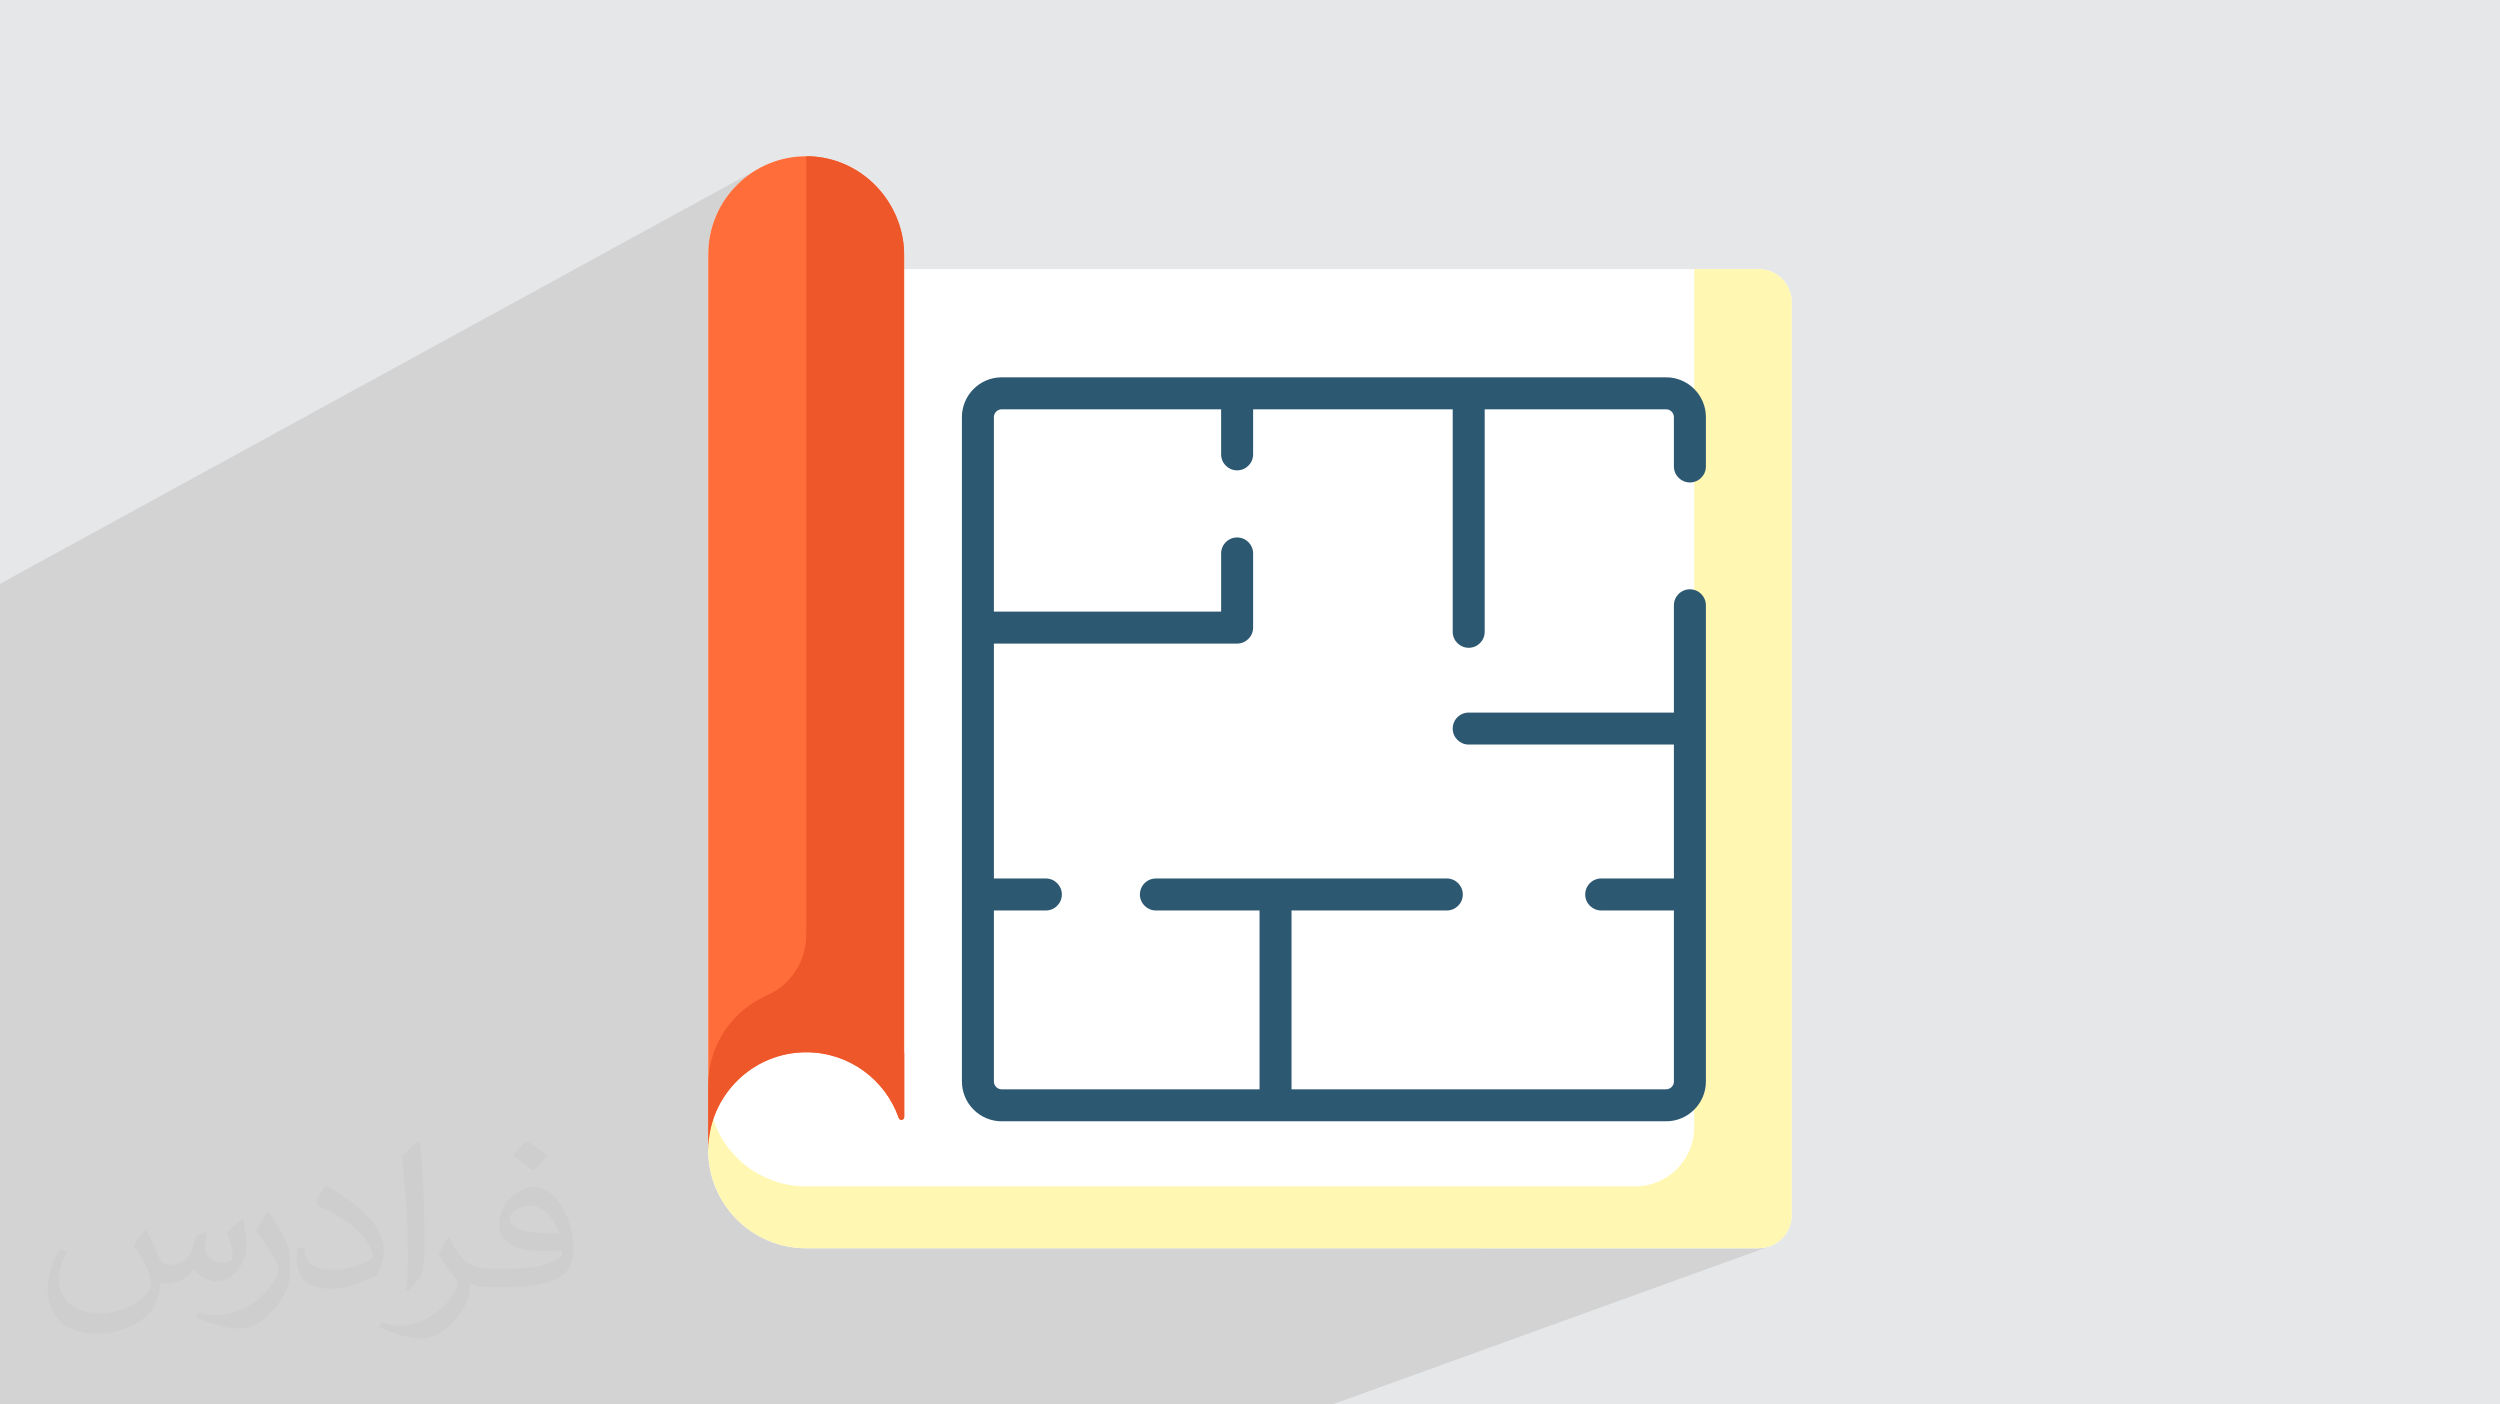
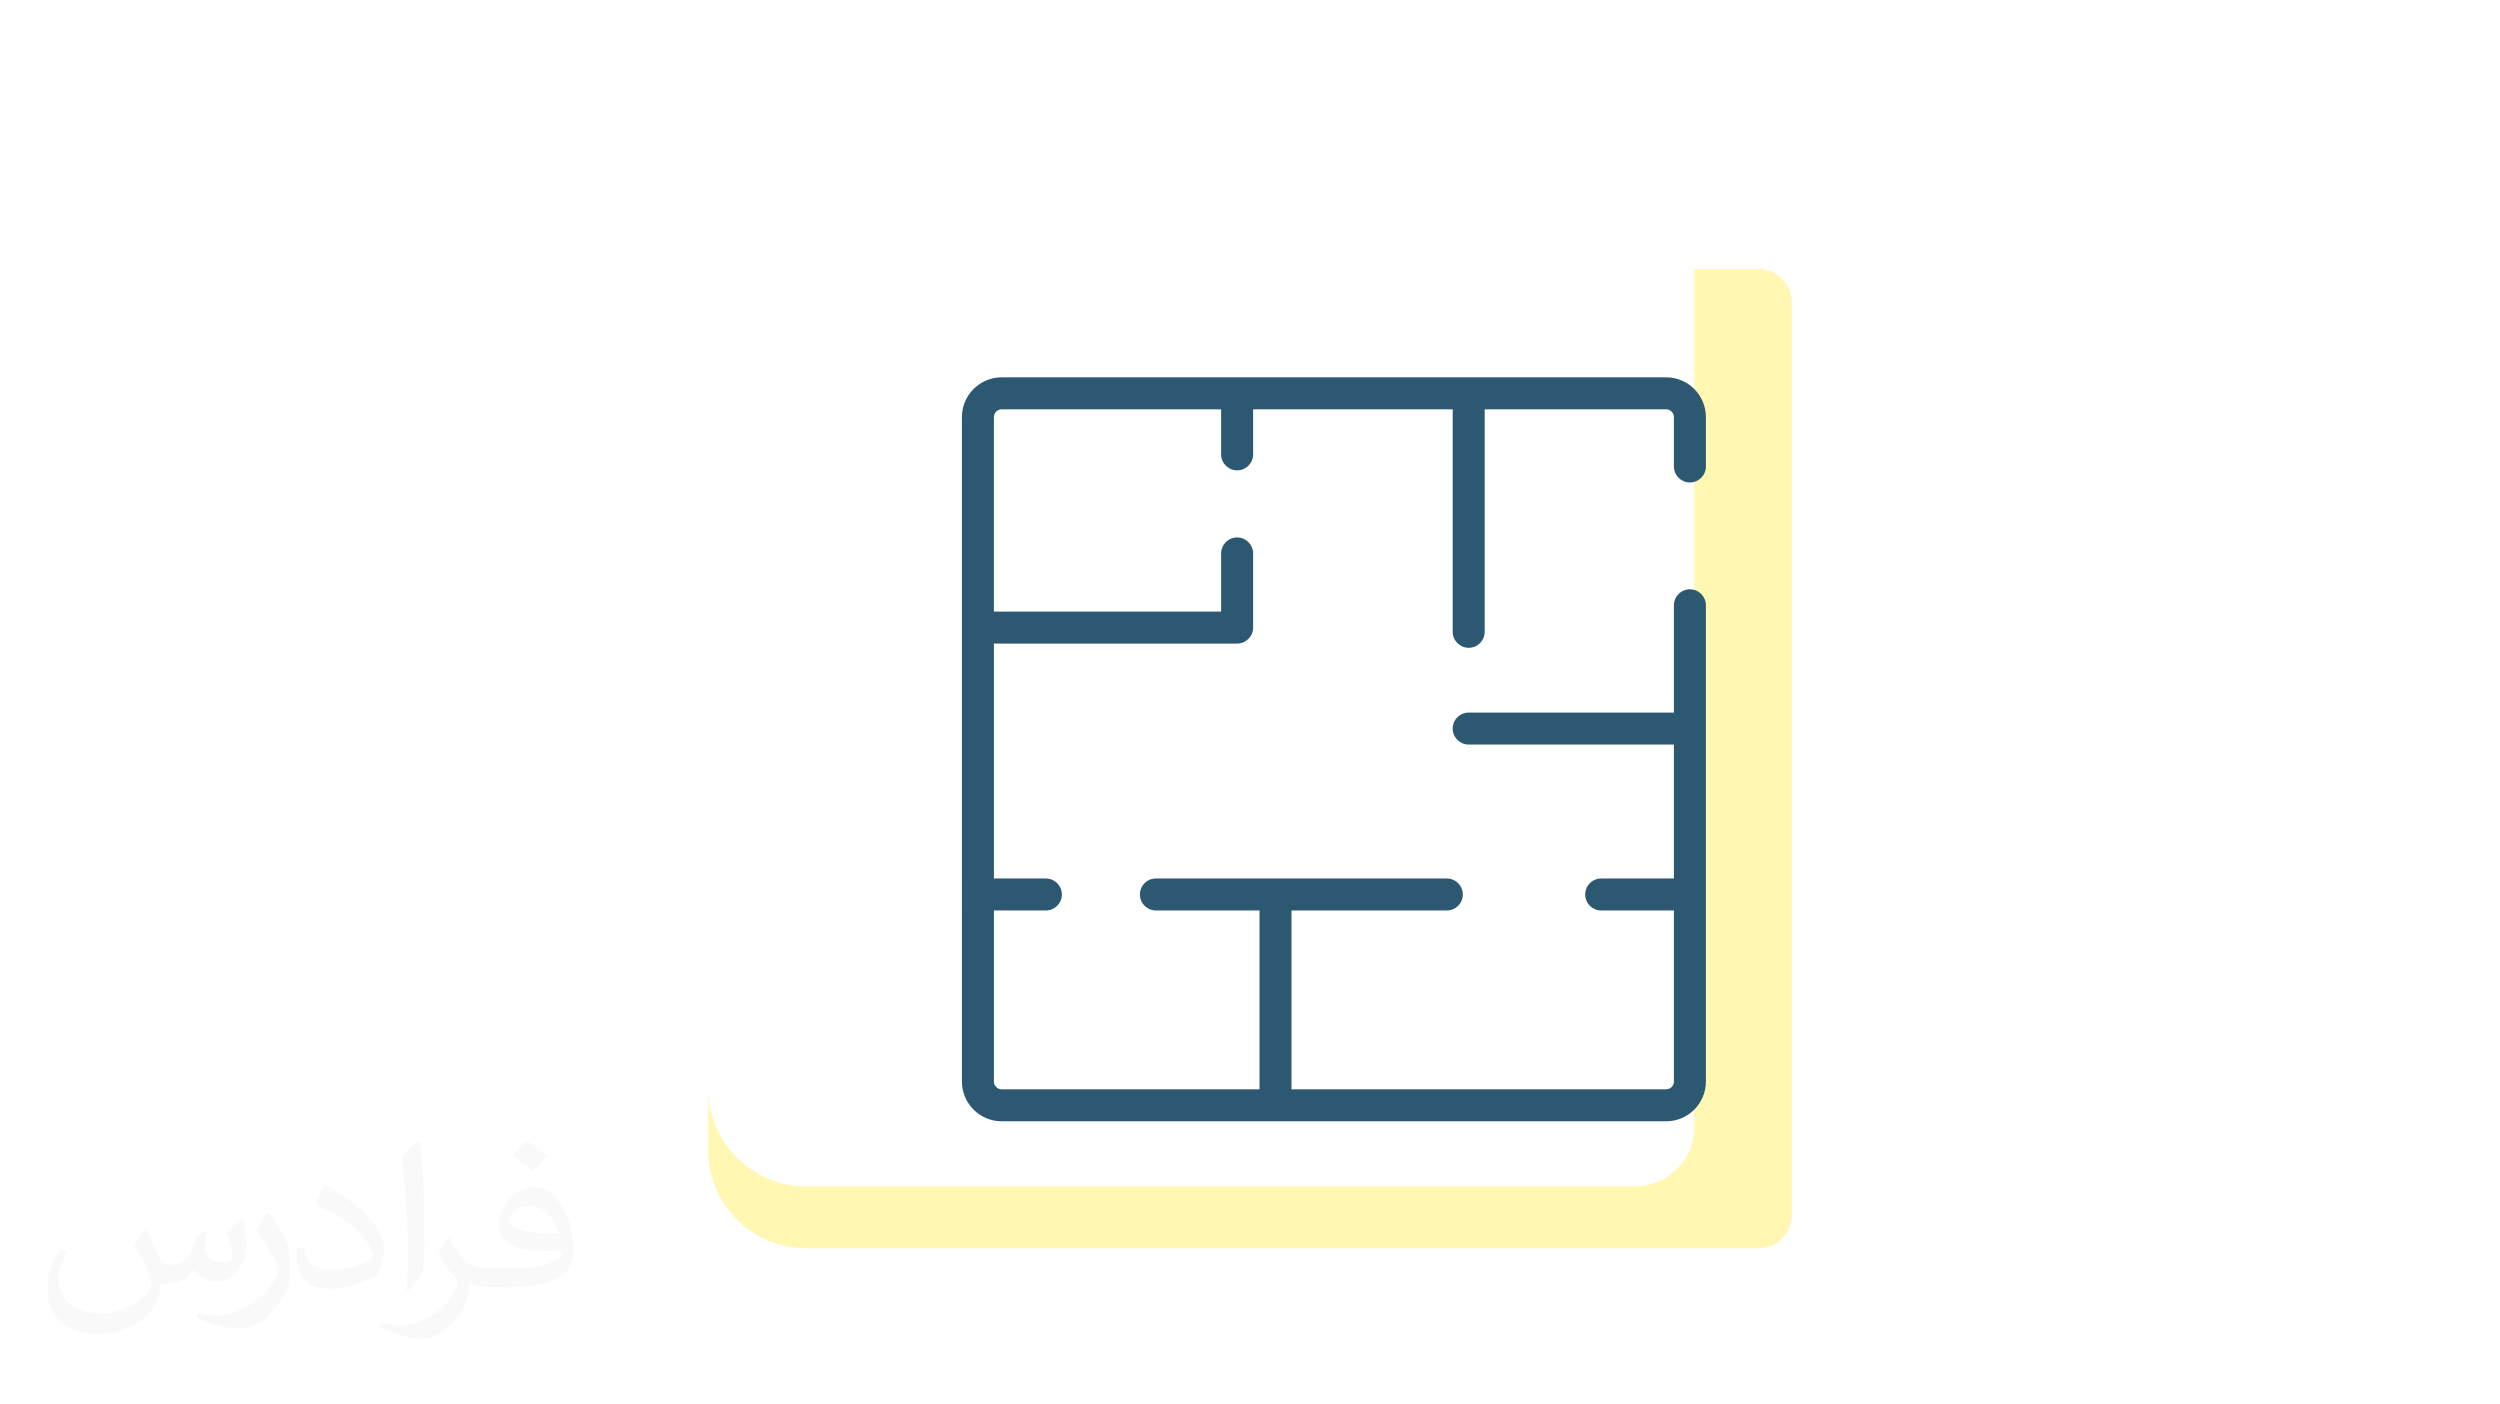
<svg xmlns="http://www.w3.org/2000/svg" xml:space="preserve" width="94.192mm" height="52.917mm" version="1.0" style="shape-rendering:geometricPrecision; text-rendering:geometricPrecision; image-rendering:optimizeQuality; fill-rule:evenodd; clip-rule:evenodd" viewBox="0 0 9404.92 5283.66">
  <defs>
    <style type="text/css">
   
    .fil4 {fill:#FFF7B2;fill-rule:nonzero}
    .fil5 {fill:#2D5871;fill-rule:nonzero}
    .fil7 {fill:#ED5729;fill-rule:nonzero}
    .fil6 {fill:#FF6D3A;fill-rule:nonzero}
    .fil3 {fill:white;fill-rule:nonzero}
    .fil2 {fill:#373435;fill-opacity:0.031}
    .fil1 {fill:#2B2A29;fill-opacity:0.102}
    .fil0 {fill:#E6E7E8}
   
  </style>
  </defs>
  <g id="Layer_x0020_1">
-     <polygon class="fil0" points="-0,0 9404.92,0 9404.92,5283.66 -0,5283.66 " />
-     <polygon class="fil1" points="-0,4697.9 -0,4666.68 -0,4557.98 -0,4525.21 -0,4517.33 -0,4426.88 -0,4340.82 -0,4288.6 -0,4213.48 -0,4208.13 -0,4185.78 -0,4177.64 -0,4080.35 -0,4052.32 -0,4004.45 -0,3972.34 -0,3828.55 -0,3439.54 -0,3423.75 -0,3321.4 -0,3305.73 -0,2752.76 -0,2394.76 -0,2245.7 -0,2242.66 -0,2242.61 -0,2196.24 2860.82,630.38 2876.98,622.33 2893.59,615.06 2910.61,608.59 2928.02,602.95 2945.79,598.16 2963.91,594.25 2982.34,591.23 3001.08,589.15 3020.07,588.01 3032.92,587.9 3033.13,587.78 3033.1,587.81 3033.08,587.83 3033.06,587.86 3033.03,587.89 3033.03,587.9 3039.32,587.84 3058.15,588.64 3076.7,590.39 3094.97,593.05 3112.94,596.62 3130.57,601.06 3147.84,606.35 3164.74,612.46 3181.24,619.38 3197.32,627.08 3212.97,635.53 3228.14,644.69 3242.84,654.58 3257.03,665.13 3270.69,676.36 3283.8,688.2 3296.34,700.65 3308.29,713.68 3319.63,727.28 3330.33,741.41 3340.37,756.04 3349.74,771.16 3358.41,786.75 3366.34,802.76 3373.54,819.19 3379.97,836.01 3385.61,853.2 3390.46,870.72 3394.46,888.55 3397.62,906.69 3399.89,925.08 3401.27,943.72 3401.74,962.57 3401.74,1586.8 3697.08,1437.56 3710.16,1431.25 3723.91,1426.21 3738.24,1422.52 3753.09,1420.25 3768.36,1419.47 5519.39,1419.47 6373.42,1012.09 6373.42,1463.17 6373.62,1463.35 6383.3,1473.99 6391.91,1485.51 6399.42,1497.85 6405.73,1510.93 6410.77,1524.68 6414.47,1539.01 6416.74,1553.86 6417.51,1569.13 6417.51,1754.8 6416.3,1766.93 6412.78,1778.23 6407.24,1788.45 6399.89,1797.36 6390.98,1804.71 6380.76,1810.25 6373.42,1813.57 6373.42,2219.35 6380.76,2221.64 6390.98,2227.18 6399.89,2234.53 6407.24,2243.43 6412.78,2253.66 6416.3,2264.95 6417.51,2277.08 6417.51,4068.61 6416.74,4083.9 6414.47,4098.73 6410.77,4113.07 6405.73,4126.81 6399.42,4139.89 6391.91,4152.23 6383.3,4163.77 6373.63,4174.4 6373.42,4174.59 6373.42,4240.7 6372.27,4263.46 6368.9,4285.54 6363.42,4306.87 6355.94,4327.32 6346.56,4346.77 6335.42,4365.11 6322.61,4382.25 6308.25,4398.05 6292.44,4412.41 6275.32,4425.22 6256.97,4436.36 6237.52,4445.74 5568.23,4695.9 6373.42,4695.9 6615.44,4695.9 6628.25,4695.25 6640.67,4693.35 6652.67,4690.27 5012,5283.66 4991.42,5283.66 4761.3,5283.66 3995.72,5283.66 3617.76,5283.66 3491.96,5283.66 3246.85,5283.66 3185.49,5283.66 3180.6,5283.66 2569.49,5283.66 2487.21,5283.66 1904.65,5283.66 1795.66,5283.66 1585.22,5283.66 1446.99,5283.66 1214.07,5283.66 1203.91,5283.66 976.65,5283.66 917.39,5283.66 893.81,5283.66 827.3,5283.66 827.23,5283.66 827.02,5283.66 827,5283.66 825.36,5283.66 825.34,5283.66 821.72,5283.66 811.79,5283.66 800.57,5283.66 719.43,5283.66 464.3,5283.66 407.55,5283.66 407.54,5283.66 296.47,5283.66 286.95,5283.66 202.42,5283.66 -0,5283.66 -0,5265.86 -0,5245.04 -0,5236.21 -0,5234.11 -0,5191.42 -0,5186.75 -0,5144.65 -0,5110.39 -0,5097.49 -0,5092.93 -0,5086.8 -0,5065.26 -0,5035.14 -0,5017.08 -0,5015.6 -0,5012.57 -0,4959.85 -0,4900.68 -0,4870.09 -0,4868.4 " />
    <path class="fil2" d="M548.54 4627.69c17.95,27.21 29.6,53.36 40.96,82.43 8.45,16.91 12.93,48.09 52.57,48.09 11.61,0 28.28,-3.42 43.06,-11.61 16.63,-8.73 29.32,-21.94 35.94,-42l15.85 -53.36 38.57 -19.02 2.64 2.64c-5.27,20.09 -6.59,39.36 -6.59,54.43 0,44.63 38.57,61.56 69.22,61.56 17.95,0 34.09,-8.73 34.09,-25.11 0,-21.13 -8.98,-57.06 -20.62,-89.29 17.95,-17.95 35.94,-35.94 56.53,-50.47l3.17 1.6c8.98,38.04 14,75.56 14,100.66 0,24.57 -10.83,51.79 -19.81,69.49 -18.49,34.87 -51.25,62.62 -90.87,62.62 -30.1,0 -63.65,-15.07 -86.66,-43.06l-1.32 0c-21.66,26.96 -55.22,51.25 -108.86,51.25l-16.63 0c-2.64,35.41 -10.29,60.49 -21.94,82.95 -31.95,62.34 -126.81,106.47 -216.1,106.47 -124.17,0 -186.51,-71.59 -186.51,-166.96 0,-58.91 19.27,-113.6 48.88,-152.42l24.29 10.04c-18.49,35.41 -30.91,68.68 -30.91,101.45 0,89.29 72.66,131.83 156.4,131.83 77.68,0 173.83,-49.41 191.28,-106.72 -6.59,-62.62 -30.1,-91.93 -66.04,-148.99 10.83,-19.02 24.83,-38.04 42.28,-58.38l3.17 0 0 0 0 0 -0.02 -0.09zm1432.13 -336.04c26.15,16.39 51.79,35.66 76.87,57.85 -14,19.81 -31.45,37.79 -53.11,53.64 -25.11,-20.34 -50.19,-37.79 -75.84,-56.27 17.42,-19.55 34.62,-38.29 52.04,-55.22l0 0 0 0 0 0 0 0 0 0 0.03 0zm13.47 244.11c-42.28,0 -76.87,27.75 -76.87,48.34 0,44.13 84.53,57.85 185.72,57.31 -12.68,-51.79 -57.06,-105.68 -108.86,-105.68l0.01 0.03zm-94.86 236.19c54.96,0 103.04,-1.6 139.74,-10.83 40.96,-10.29 75.56,-30.91 75.56,-45.17 0,-3.7 0,-8.19 -1.32,-11.89 -22.98,2.11 -49.41,2.11 -72.38,2.11 -74.49,0 -131.55,-16.91 -154.02,-58.66 -5.55,-11.61 -9.51,-24.57 -9.51,-39.36 0,-40.43 17.42,-79.79 48.09,-107 25.61,-22.45 53.89,-36.44 82.67,-36.44 52.04,0 93.51,41.75 122.57,107.54 15.85,35.94 26.68,77.4 26.68,129.72 0,34.87 -9.51,64.19 -31.17,85.85 -40.43,39.11 -114.92,53.89 -229.04,53.89l-51.79 0 0 0 -13.47 0c-28.28,0 -48.62,-5.02 -64.72,-17.42l-2.64 0c0.79,6.59 1.32,12.93 1.32,19.02 0,25.61 -8.45,58.38 -25.61,84.53 -50.72,75.3 -105.68,108.04 -153.24,108.04 -48.09,0 -107,-18.49 -160.11,-42.54l9.51 -18.49c17.17,7.13 40.96,11.89 73.7,11.89 85.85,0 198.66,-82.43 212.66,-163 -3.17,-6.59 -8.98,-15.32 -17.17,-24.57 -25.11,-29.85 -40.96,-54.68 -55.75,-80.83 12.68,-25.11 24.29,-45.17 35.13,-63.4l4.49 -0.53c36.72,74.77 69.99,117.55 144.23,117.55l11.61 0 0 0 53.89 0 0 0 0 0 0 0 0 0 0 0 0.09 0.01zm-371.98 79c6.34,-34.34 6.87,-72.91 6.87,-108.86l0 -53.36c0,-99.6 -12.68,-244.36 -22.98,-338.68 17.95,-19.27 43.06,-42 62.87,-57.31l5.81 1.6c13.47,118.62 16.63,256 16.63,383.06 0,33.3 -1.32,65.79 -4.49,89.55 -1.85,30.1 -19.27,52.83 -56.53,87.7l-8.19 -3.7zm-382.8 -157.19c1.85,46.77 24.83,83.49 105.15,83.49 49.93,0 92.19,-12.93 138.96,-35.13 8.45,-3.7 12.93,-8.73 12.93,-12.93 0,-29.32 -22.45,-68.15 -60.23,-103.55 -36.72,-33.3 -85.34,-62.62 -130.76,-82.18 -15.6,-6.59 -20.62,-13.47 -20.62,-20.09 0,-13.47 17.95,-41.75 32.77,-62.09l5.02 -0.53c52.04,27.21 110.17,67.64 153.24,112.53 39.11,41.47 63.4,83.49 63.4,129.19 0,33.81 -10.29,65.51 -26.96,95.11 -57.06,28.79 -117.83,50.72 -178.06,50.72 -73.17,0 -123.1,-34.34 -123.1,-114.92 0,-8.73 0,-22.19 3.17,-39.64l25.11 0 0 0 0 0 0 0 0 0 0 0 -0.02 0zm-132.37 -132.9l45.45 73.45c16.63,27.21 32.23,56.81 32.23,103.55l0 59.7c0,48.34 -30.91,100.13 -80.83,151.38 -39.11,34.62 -73.7,49.41 -105.68,49.41 -47.55,0 -101.98,-14.79 -164.85,-41.75l7.13 -18.49c19.81,5.27 42.79,9.77 71.06,9.77 90.36,-0.53 182.8,-66.57 225.08,-147.15 5.02,-9.26 6.87,-17.95 6.87,-24.04 0,-9.26 -5.02,-19.55 -8.98,-28.79 -22.98,-43.31 -48.62,-82.95 -76.87,-119.68 14.79,-23.25 29.6,-45.7 45.7,-67.9l3.7 0.53 0 0 0 0 0 0 0 0 0 0 -0.02 0.01z" />
    <g id="_2930362052176">
      <path class="fil3" d="M6615.44 1012.09l-3213.7 0 0 -49.52c0,-202.19 -160.25,-371.36 -362.42,-374.73 -206.53,-3.45 -375.02,162.93 -375.02,368.67l0 3370.7c0,203.62 165.07,368.69 368.69,368.69l3582.46 0c69.13,0 125.16,-56.04 125.16,-125.17l0 -3433.48c0,-69.13 -56.04,-125.16 -125.16,-125.16z" />
      <path class="fil4" d="M6615.44 1012.09l-242.02 0 0 3228.61c0,122.89 -99.62,222.52 -222.52,222.52l-3117.91 0c-203.62,0 -368.69,-165.07 -368.69,-368.69l0 232.68c0,203.62 165.07,368.69 368.69,368.69l3340.43 0 242.02 0c69.14,0 125.17,-56.04 125.17,-125.17l0 -232.69 0 -3200.79c-0.01,-69.13 -56.05,-125.16 -125.17,-125.16z" />
      <path class="fil5" d="M6357.34 1814.98c33.24,0 60.18,-26.94 60.18,-60.18l0 -185.67c0,-82.53 -67.15,-149.66 -149.67,-149.66l-2499.48 0c-82.53,0 -149.67,67.14 -149.67,149.66l0.01 2499.48c0,82.54 67.14,149.67 149.66,149.67l2499.49 0c82.52,0 149.66,-67.14 149.66,-149.67l0 -1791.53c0,-33.24 -26.94,-60.18 -60.18,-60.18 -33.25,0 -60.18,26.94 -60.18,60.18l0 403.6 -771.94 0c-33.24,0 -60.18,26.94 -60.18,60.18 0,33.24 26.94,60.18 60.18,60.18l771.94 0 0 503.79 -273.5 0c-33.24,0 -60.18,26.93 -60.18,60.18 0,33.24 26.94,60.17 60.18,60.17l273.5 0 0 643.44c0,16.17 -13.15,29.32 -29.31,29.32l-1409.17 0 0 -672.75 584.19 0c33.24,0 60.18,-26.94 60.18,-60.18 0,-33.25 -26.94,-60.18 -60.18,-60.18l-1094.41 0c-33.24,0 -60.18,26.93 -60.18,60.18 0,33.24 26.94,60.18 60.18,60.18l389.87 0 0 672.75 -969.96 0c-16.18,0 -29.32,-13.15 -29.32,-29.32l0 -643.44 195.47 0c33.24,0 60.18,-26.93 60.18,-60.18 0,-33.24 -26.94,-60.18 -60.18,-60.18l-195.47 0.01 0 -883.73 914.97 0c33.24,0 60.18,-26.93 60.18,-60.18l0 -278.88c0,-33.24 -26.94,-60.18 -60.18,-60.18 -33.25,0 -60.18,26.94 -60.18,60.18l0 218.7 -854.8 0 0 -731.6c0,-16.17 13.15,-29.32 29.32,-29.32l825.48 0 0 169.47c0,33.24 26.93,60.18 60.18,60.18 33.24,0 60.18,-26.94 60.18,-60.18l0 -169.47 750.83 0 0 836.96c0,33.24 26.94,60.18 60.18,60.18 33.25,0 60.18,-26.94 60.18,-60.18l0 -836.96 682.45 0c16.18,0 29.32,13.16 29.32,29.32l0 185.67c0,33.24 26.94,60.18 60.18,60.18z" />
-       <path class="fil6" d="M3401.74 4202.31l0 -3239.74c0,-202.19 -160.25,-371.36 -362.42,-374.73 -206.53,-3.45 -375.02,162.93 -375.02,368.67l0 3370.7c0,-203.62 165.09,-368.69 368.72,-368.69 161.08,0 297.93,103.31 348.13,247.26 1.49,4.27 5.44,7.17 9.96,7.17l0 0c5.87,-0.01 10.62,-4.76 10.62,-10.63z" />
-       <path class="fil7" d="M3401.74 3957.59c0,1.92 -0.64,3.61 -1.53,5.17l0 -3033.38c-16.57,-189.2 -173.23,-341.61 -367.08,-341.6 -0.04,0.04 -0.06,0.07 -0.1,0.11l0 2929.37c0,98.22 -57.48,187.9 -147.49,227.21 -130.23,56.9 -221.24,186.84 -221.24,338.03l0 244.72c0,-203.62 165.09,-368.7 368.72,-368.7 161.08,0 297.93,103.31 348.12,247.27 1.5,4.26 5.45,7.16 9.96,7.16 1.27,0 2.42,-0.3 3.51,-0.71 0.46,-0.16 0.87,-0.36 1.3,-0.58 0.5,-0.27 0.95,-0.58 1.39,-0.93 1.19,-0.87 2.16,-1.94 2.9,-3.23l0 -0.01 0 0c0.88,-1.55 1.53,-3.25 1.53,-5.16l0 -244.73z" />
    </g>
  </g>
</svg>